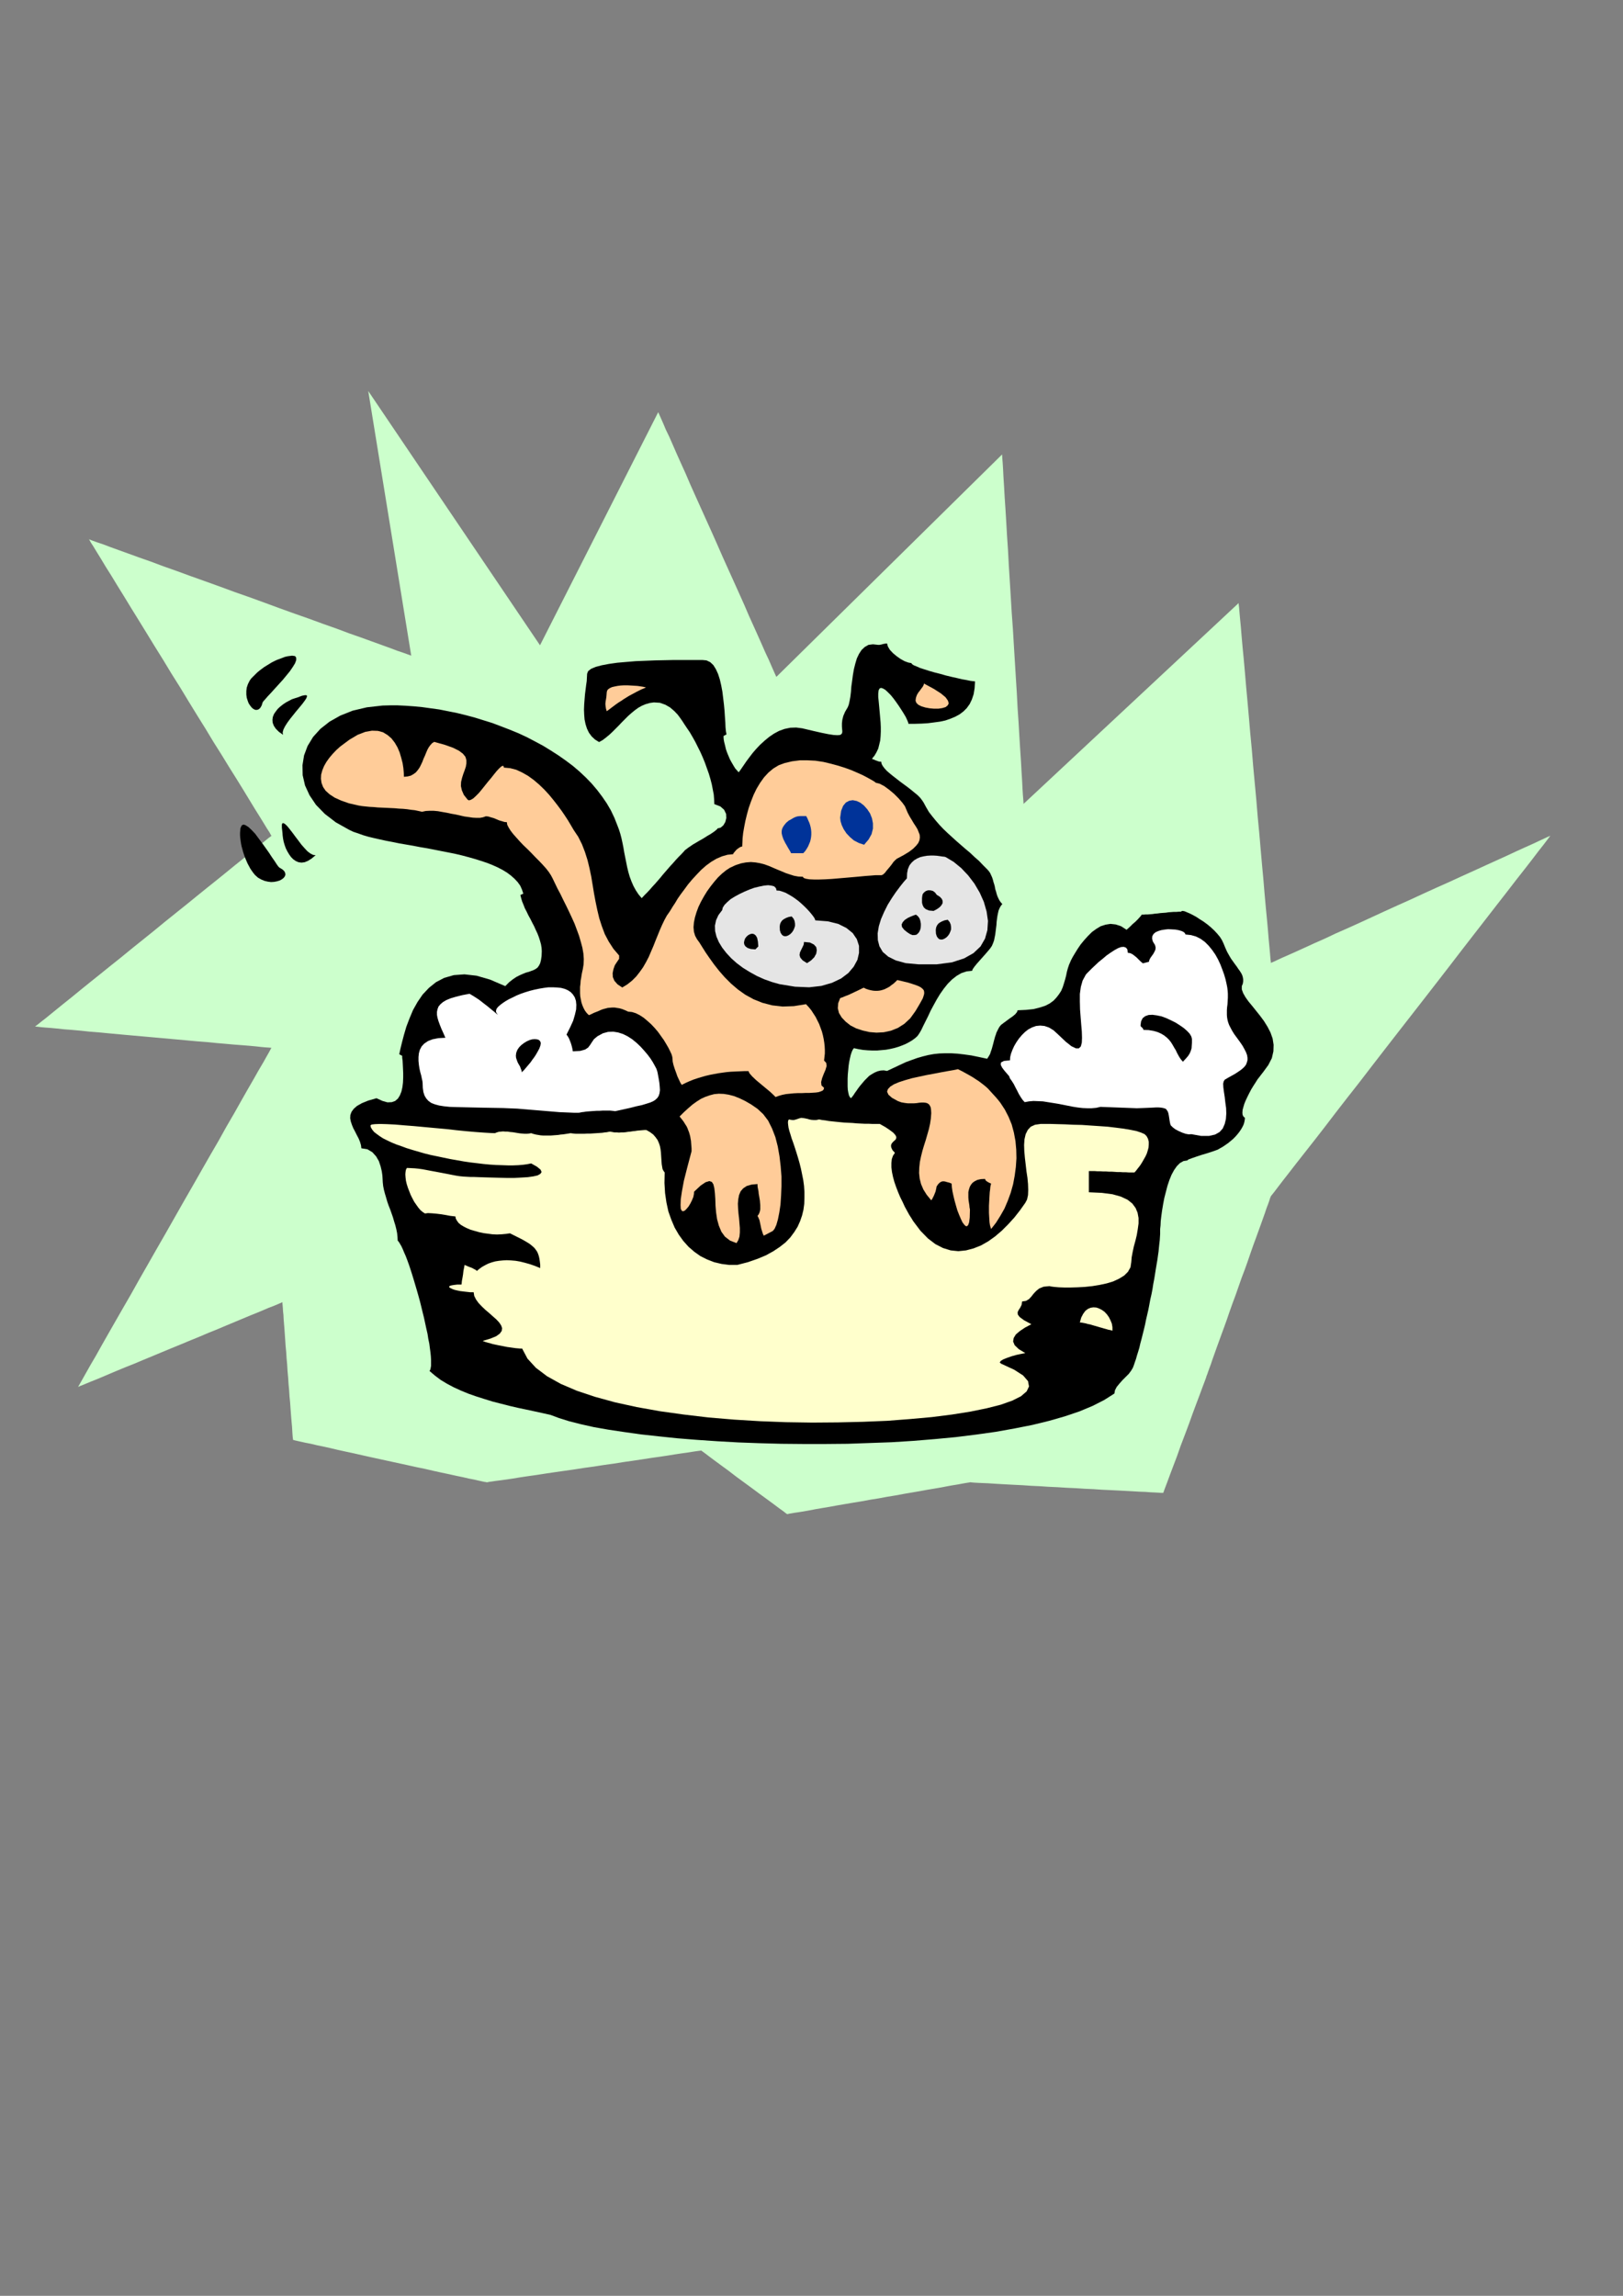
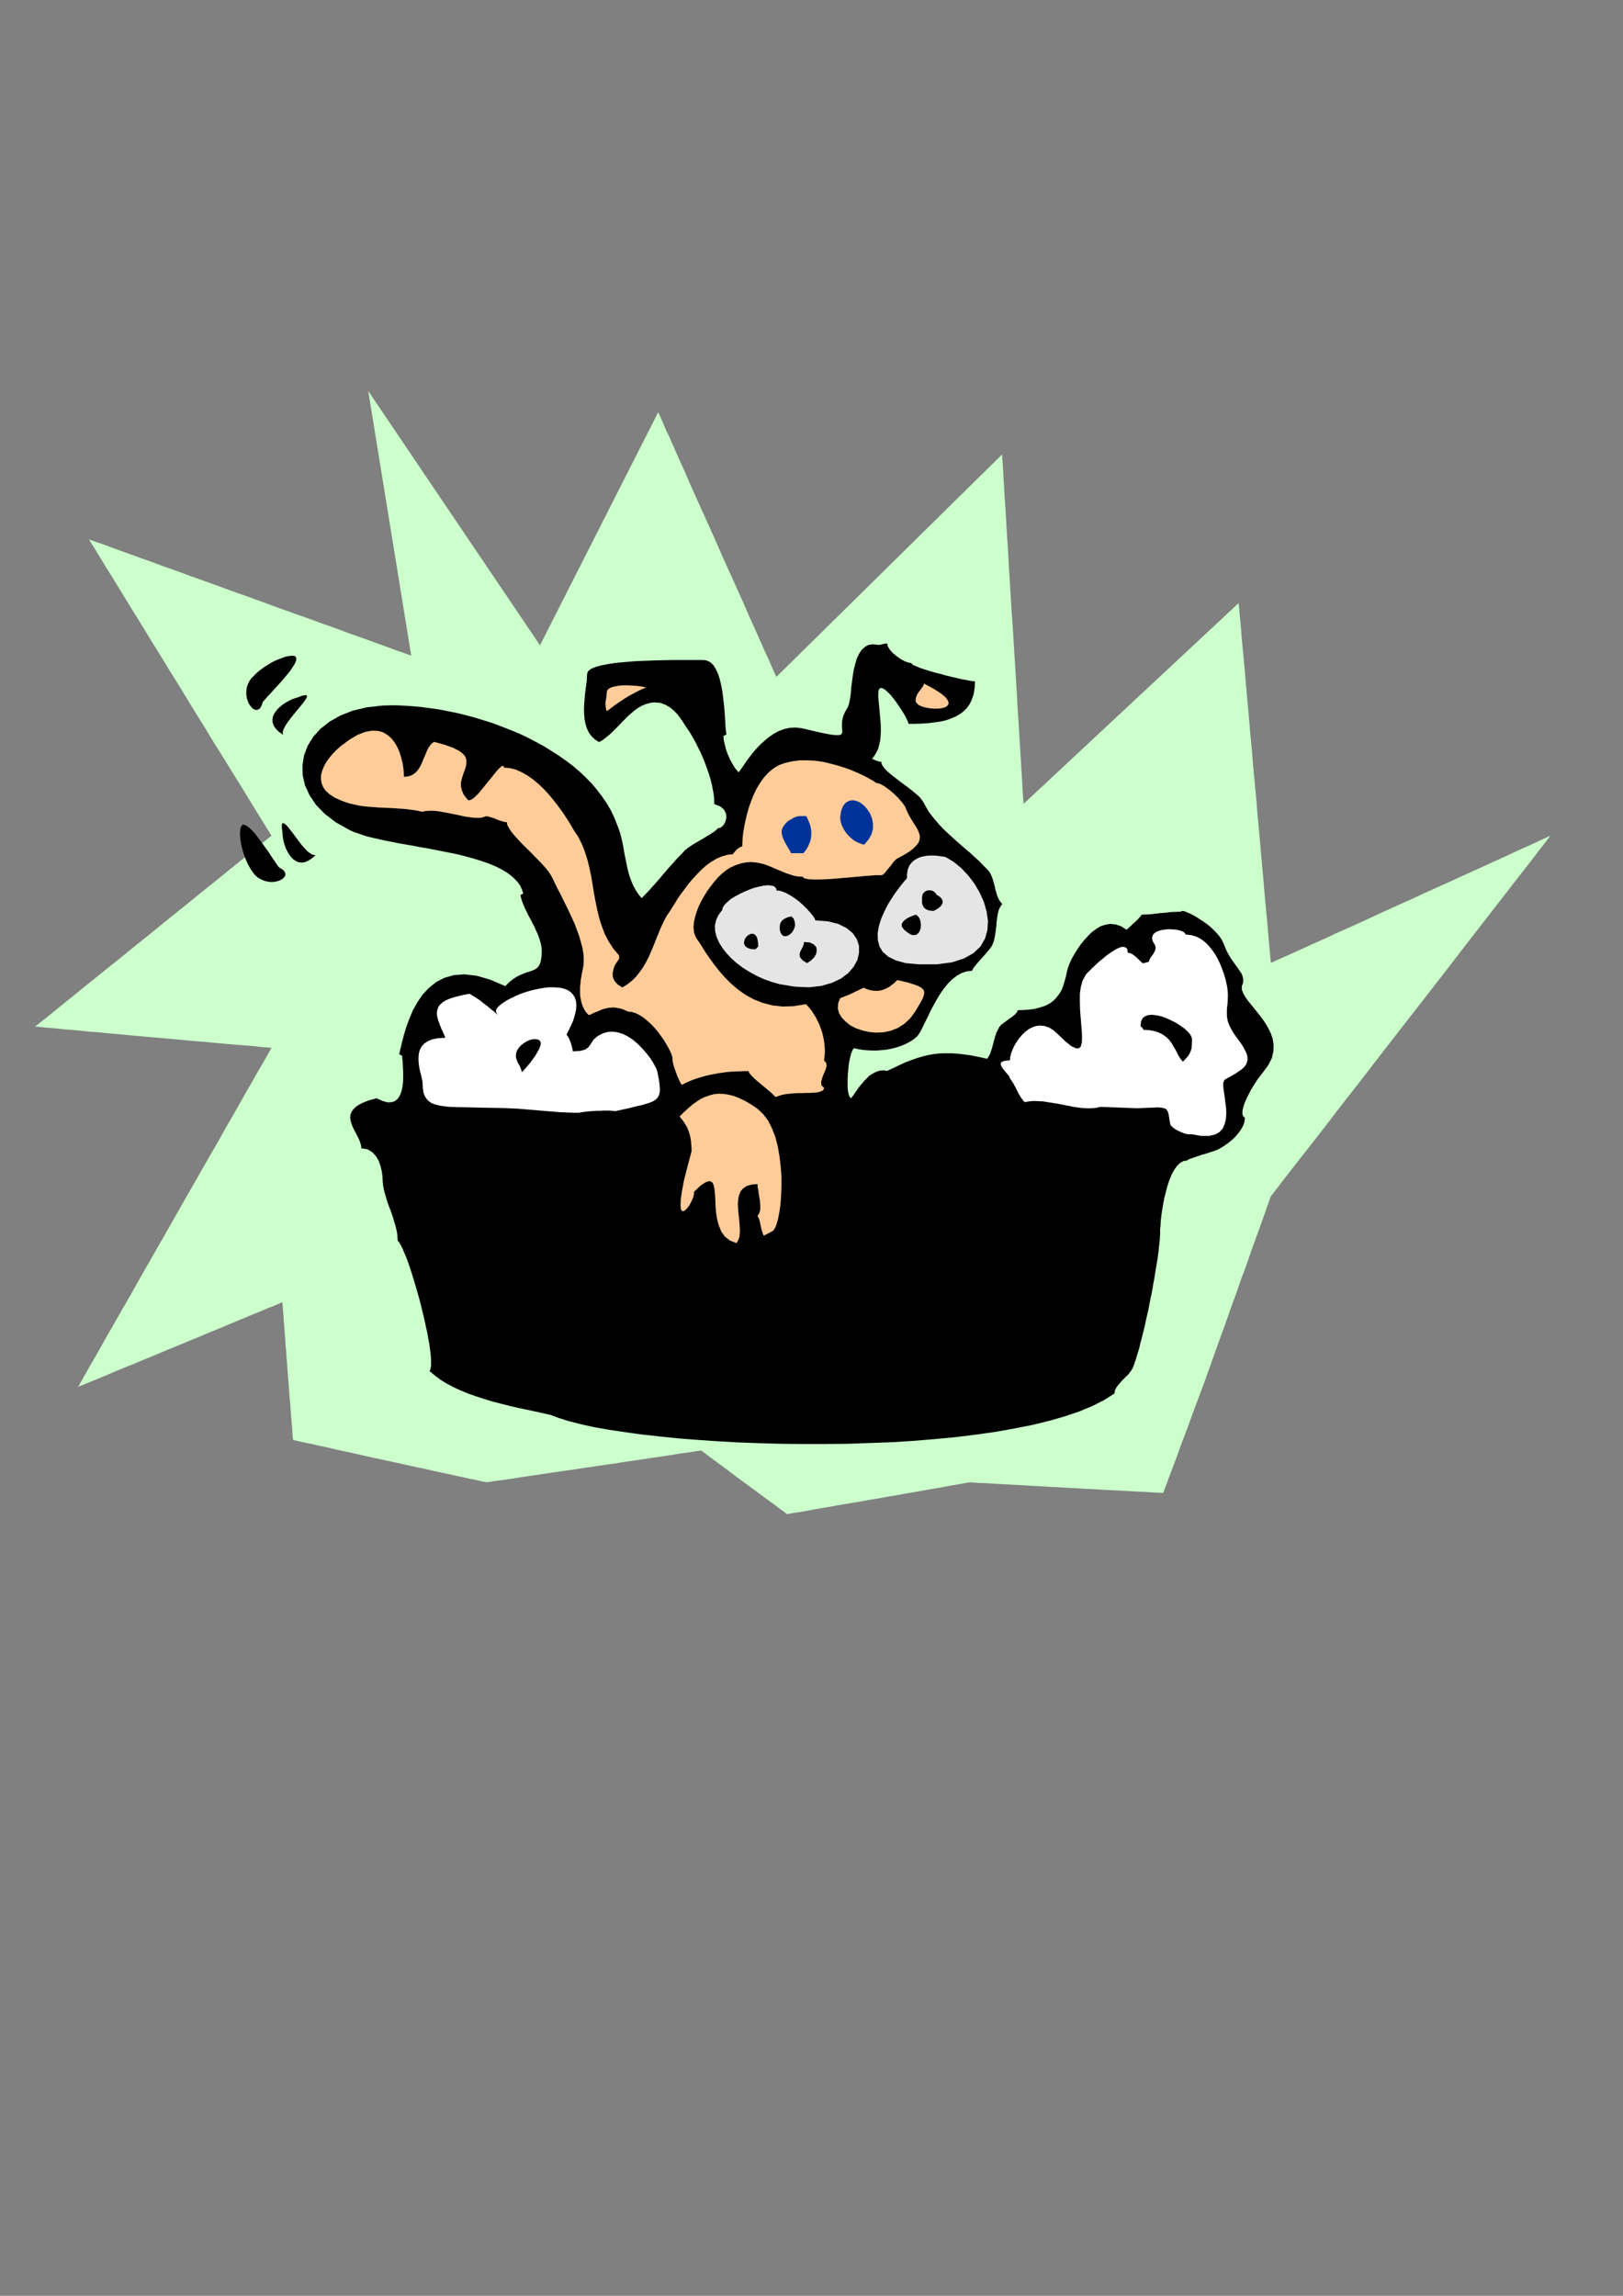
<svg xmlns="http://www.w3.org/2000/svg" height="841.89pt" viewBox="0 0 595.276 841.89" width="595.276pt" version="1.1" id="182cfd5e-f611-11ea-a405-dcc15c148e23">
  <rect x="0" y="0" width="595.276" height="841.89" fill="#808080" stroke="none" />
  <g>
    <path style="fill:#ccffcc;" d="M 198.062,236.625 L 135.062,143.385 150.83,240.441 150.47,240.297 149.462,239.937 147.878,239.361 145.718,238.641 143.054,237.633 139.886,236.481 136.286,235.185 132.326,233.745 128.006,232.233 123.398,230.505 118.502,228.777 113.39,226.905 108.062,225.033 102.662,223.089 97.19,221.073 91.646,219.057 86.102,217.113 80.63,215.097 75.23,213.153 69.974,211.281 64.862,209.409 59.966,207.681 55.358,205.953 51.038,204.441 47.078,203.001 43.478,201.705 40.31,200.553 37.646,199.545 35.486,198.825 33.902,198.249 32.966,197.889 32.606,197.745 32.822,198.033 33.326,198.969 34.262,200.409 35.486,202.425 36.998,204.873 38.726,207.753 40.814,211.065 43.046,214.737 45.494,218.697 48.086,222.945 50.894,227.481 53.774,232.161 56.726,236.985 59.822,241.953 62.918,247.065 66.086,252.105 69.182,257.217 72.278,262.257 75.374,267.225 78.326,272.121 81.278,276.801 84.014,281.265 86.678,285.513 89.126,289.473 91.358,293.145 93.374,296.457 95.174,299.337 96.686,301.785 97.91,303.801 98.846,305.241 99.35,306.177 99.566,306.465 99.35,306.681 98.558,307.257 97.406,308.193 95.822,309.489 93.878,311.073 91.574,312.945 88.91,315.105 86.03,317.409 82.862,320.001 79.478,322.737 75.878,325.617 72.134,328.641 68.246,331.809 64.286,334.977 60.254,338.217 56.222,341.529 52.19,344.769 48.158,348.009 44.198,351.249 40.31,354.345 36.566,357.369 32.966,360.249 29.582,362.985 26.414,365.577 23.534,367.881 20.87,370.041 18.566,371.913 16.622,373.497 15.038,374.721 13.886,375.657 13.094,376.233 12.878,376.449 13.094,376.449 13.886,376.521 15.038,376.665 16.622,376.809 18.566,376.953 20.87,377.169 23.534,377.457 26.414,377.673 29.582,377.961 32.966,378.321 36.566,378.609 40.31,378.969 44.198,379.329 48.158,379.689 52.19,380.049 56.222,380.409 60.254,380.769 64.286,381.129 68.246,381.489 72.134,381.849 75.878,382.137 79.478,382.497 82.862,382.785 86.03,383.073 88.91,383.289 91.574,383.505 93.878,383.721 95.822,383.937 97.406,384.081 98.558,384.153 99.35,384.225 99.566,384.225 99.35,384.585 98.774,385.665 97.838,387.321 96.542,389.625 94.886,392.433 93.014,395.745 90.854,399.489 88.478,403.665 85.886,408.273 83.078,413.097 80.198,418.281 77.102,423.609 73.934,429.153 70.694,434.841 67.382,440.601 64.07,446.433 60.758,452.265 57.446,458.025 54.206,463.713 51.038,469.257 48.014,474.657 45.062,479.769 42.254,484.665 39.662,489.201 37.286,493.377 35.198,497.121 33.254,500.433 31.67,503.241 30.374,505.545 29.438,507.201 28.862,508.209 28.646,508.569 28.862,508.497 29.51,508.209 30.446,507.849 31.814,507.273 33.542,506.553 35.558,505.761 37.79,504.825 40.31,503.745 43.046,502.593 45.998,501.369 49.094,500.145 52.334,498.777 55.646,497.409 59.102,495.969 62.558,494.529 66.086,493.089 69.542,491.649 73.07,490.209 76.454,488.769 79.838,487.401 83.078,486.033 86.174,484.737 89.126,483.513 91.862,482.361 94.382,481.353 96.614,480.417 98.63,479.553 100.358,478.905 101.726,478.329 102.734,477.897 103.382,477.609 103.598,477.537 103.598,477.681 103.598,478.113 103.67,478.761 103.742,479.697 103.814,480.849 103.958,482.217 104.03,483.729 104.174,485.457 104.318,487.257 104.462,489.273 104.606,491.361 104.75,493.521 104.966,495.753 105.11,498.057 105.326,500.433 105.47,502.809 105.686,505.185 105.83,507.489 106.046,509.793 106.19,512.097 106.406,514.257 106.55,516.345 106.694,518.289 106.838,520.161 106.982,521.817 107.126,523.401 107.198,524.697 107.27,525.849 107.342,526.785 107.414,527.433 107.486,527.865 107.486,528.009 107.702,528.081 108.278,528.225 109.214,528.441 110.51,528.729 112.094,529.089 114.038,529.449 116.126,529.953 118.574,530.457 121.166,531.033 123.902,531.681 126.854,532.329 129.878,532.977 133.046,533.697 136.286,534.417 139.598,535.137 142.91,535.857 146.222,536.577 149.534,537.297 152.774,538.017 155.942,538.665 159.038,539.385 161.99,540.033 164.726,540.609 167.318,541.185 169.766,541.689 171.926,542.193 173.798,542.553 175.382,542.913 176.678,543.201 177.686,543.417 178.262,543.489 178.478,543.561 178.694,543.561 179.342,543.417 180.422,543.273 181.862,543.057 183.59,542.841 185.678,542.553 188.126,542.193 190.718,541.761 193.598,541.329 196.694,540.897 199.934,540.393 203.318,539.889 206.846,539.385 210.446,538.881 214.118,538.305 217.79,537.801 221.462,537.225 225.134,536.721 228.734,536.145 232.262,535.641 235.646,535.137 238.886,534.633 241.982,534.201 244.862,533.769 247.526,533.337 249.902,532.977 251.99,532.689 253.79,532.401 255.23,532.185 256.31,532.041 256.958,531.969 257.174,531.897 257.534,532.185 258.542,532.905 260.054,534.057 262.07,535.569 264.518,537.369 267.182,539.313 269.99,541.473 272.942,543.633 275.894,545.793 278.702,547.881 281.366,549.825 283.814,551.625 285.83,553.137 287.342,554.217 288.35,555.009 288.71,555.225 288.926,555.225 289.43,555.081 290.366,554.937 291.59,554.721 293.102,554.505 294.902,554.217 296.918,553.857 299.15,553.425 301.67,552.993 304.262,552.561 306.998,552.057 309.95,551.553 312.902,551.049 315.998,550.545 319.094,549.969 322.262,549.465 325.358,548.889 328.454,548.385 331.55,547.809 334.502,547.305 337.454,546.801 340.19,546.297 342.782,545.865 345.302,545.433 347.534,545.001 349.55,544.641 351.35,544.353 352.862,544.065 354.086,543.849 355.022,543.705 355.526,543.633 355.742,543.561 355.958,543.561 356.534,543.633 357.47,543.705 358.766,543.777 360.422,543.849 362.294,543.921 364.454,544.065 366.83,544.209 369.422,544.353 372.158,544.497 375.11,544.641 378.206,544.857 381.374,545.001 384.614,545.217 387.854,545.361 391.238,545.577 394.55,545.721 397.79,545.937 401.03,546.081 404.198,546.297 407.294,546.441 410.246,546.585 412.982,546.729 415.574,546.873 417.95,547.017 420.11,547.089 421.982,547.233 423.638,547.305 424.934,547.377 425.87,547.449 426.446,547.449 426.662,547.449 426.806,547.017 427.31,545.649 428.102,543.561 429.11,540.825 430.334,537.585 431.702,533.985 433.07,530.097 434.582,526.137 436.094,522.105 437.462,518.289 438.83,514.617 440.054,511.377 441.062,508.641 441.854,506.553 442.358,505.185 442.502,504.681 442.574,504.465 442.79,503.961 443.078,503.097 443.51,501.873 444.086,500.361 444.662,498.633 445.382,496.617 446.174,494.385 447.038,492.009 447.974,489.417 448.982,486.681 449.99,483.873 450.998,480.921 452.078,477.897 453.23,474.801 454.31,471.705 455.39,468.609 456.542,465.585 457.622,462.561 458.63,459.609 459.638,456.729 460.646,453.993 461.582,451.401 462.446,449.025 463.238,446.793 463.958,444.777 464.534,443.049 465.11,441.537 465.542,440.313 465.83,439.377 466.046,438.873 466.118,438.657 466.406,438.297 467.27,437.217 468.638,435.417 470.51,432.969 472.814,430.017 475.55,426.489 478.718,422.457 482.174,418.065 485.918,413.241 489.878,408.057 494.126,402.585 498.59,396.897 503.126,390.993 507.806,384.945 512.558,378.825 517.382,372.633 522.206,366.441 526.958,360.321 531.638,354.273 536.174,348.369 540.638,342.609 544.886,337.137 548.846,332.025 552.662,327.129 556.046,322.737 559.214,318.705 561.95,315.177 564.254,312.153 566.126,309.777 567.494,307.977 568.358,306.825 568.646,306.465 568.358,306.609 567.494,306.969 566.126,307.617 564.254,308.481 561.95,309.561 559.214,310.785 556.046,312.225 552.662,313.809 548.846,315.537 544.886,317.337 540.638,319.281 536.174,321.297 531.638,323.385 526.958,325.473 522.206,327.633 517.382,329.865 512.558,332.025 507.806,334.185 503.126,336.345 498.59,338.433 494.126,340.449 489.878,342.321 485.918,344.193 482.174,345.849 478.718,347.433 475.55,348.873 472.814,350.097 470.51,351.105 468.638,351.969 467.27,352.617 466.406,352.977 466.118,353.121 466.118,352.761 465.974,351.681 465.83,349.881 465.614,347.505 465.326,344.481 465.038,340.953 464.678,336.993 464.246,332.529 463.814,327.705 463.382,322.521 462.878,317.121 462.374,311.361 461.87,305.529 461.294,299.481 460.79,293.361 460.214,287.169 459.638,280.977 459.134,274.857 458.558,268.809 458.054,262.905 457.55,257.217 457.046,251.745 456.614,246.633 456.182,241.809 455.75,237.345 455.39,233.313 455.102,229.785 454.814,226.833 454.598,224.385 454.454,222.657 454.31,221.505 454.31,221.145 375.398,294.801 375.398,294.441 375.326,293.361 375.182,291.633 375.038,289.329 374.894,286.449 374.678,282.993 374.462,279.105 374.174,274.785 373.886,270.105 373.598,265.137 373.238,259.809 372.95,254.265 372.59,248.577 372.23,242.673 371.87,236.769 371.51,230.721 371.078,224.745 370.718,218.769 370.358,212.937 369.998,207.177 369.71,201.705 369.35,196.377 369.062,191.337 368.774,186.657 368.486,182.337 368.27,178.449 368.054,175.065 367.91,172.185 367.766,169.809 367.622,168.081 367.55,167.001 367.55,166.641 284.75,248.217 284.606,247.929 284.246,247.137 283.67,245.841 282.878,244.041 281.942,241.881 280.718,239.289 279.422,236.337 277.982,233.097 276.398,229.569 274.67,225.753 272.942,221.721 271.07,217.545 269.126,213.225 267.11,208.761 265.094,204.297 263.078,199.689 261.062,195.153 259.046,190.689 257.03,186.225 255.086,181.905 253.214,177.729 251.486,173.697 249.758,169.881 248.174,166.353 246.734,163.041 245.438,160.089 244.214,157.569 243.278,155.337 242.486,153.537 241.91,152.241 241.55,151.449 241.406,151.161 198.062,236.625 Z" />
    <path style="fill:#000000;" d="M 145.862,454.929 L 145.79,453.561 145.646,452.193 145.358,450.753 144.998,449.313 144.566,447.945 144.134,446.433 143.63,444.993 143.126,443.553 142.55,442.113 142.046,440.673 141.614,439.161 141.182,437.721 140.822,436.353 140.534,434.913 140.39,433.545 140.318,432.177 140.246,431.025 140.03,429.513 139.598,427.713 138.95,425.769 137.942,424.041 136.574,422.529 134.774,421.449 132.542,421.089 132.398,419.937 132.038,418.713 131.534,417.489 130.886,416.265 130.238,414.969 129.59,413.745 129.086,412.521 128.654,411.225 128.438,410.073 128.51,408.849 128.942,407.697 129.734,406.617 130.958,405.537 132.758,404.529 135.062,403.593 138.086,402.729 140.318,403.737 142.118,404.241 143.702,404.169 144.926,403.737 145.934,402.873 146.654,401.721 147.23,400.281 147.59,398.697 147.806,396.969 147.878,395.169 147.878,393.441 147.806,391.785 147.734,390.273 147.662,388.905 147.518,387.897 147.518,387.177 146.438,386.601 146.87,384.585 147.446,382.209 148.166,379.473 149.03,376.521 150.182,373.497 151.478,370.401 153.134,367.449 155.006,364.713 157.31,362.265 159.902,360.177 162.926,358.593 166.454,357.585 170.342,357.297 174.806,357.801 179.774,359.241 185.318,361.617 186.758,360.177 188.126,359.097 189.422,358.233 190.718,357.585 191.87,357.081 192.95,356.649 194.03,356.361 194.966,356.001 195.758,355.713 196.55,355.281 197.198,354.777 197.702,354.057 198.134,353.193 198.422,352.041 198.638,350.601 198.71,348.801 198.638,347.577 198.422,346.281 198.062,344.985 197.63,343.617 197.126,342.321 196.478,340.953 195.902,339.657 195.182,338.289 194.534,336.993 193.814,335.697 193.166,334.329 192.518,333.105 192.014,331.809 191.51,330.585 191.15,329.361 190.862,328.209 191.942,327.705 191.438,326.193 190.79,324.753 189.854,323.457 188.702,322.233 187.406,321.081 185.966,320.001 184.31,318.993 182.51,318.057 180.566,317.193 178.55,316.401 176.39,315.681 174.086,314.961 171.782,314.313 169.334,313.665 166.886,313.089 164.366,312.585 161.774,312.081 159.254,311.577 156.662,311.073 154.07,310.641 151.478,310.137 148.958,309.705 146.438,309.273 143.99,308.769 141.686,308.337 139.382,307.833 137.15,307.329 135.062,306.825 133.118,306.249 131.318,305.601 129.59,305.025 128.078,304.305 123.182,301.569 119.15,298.473 115.91,295.161 113.534,291.633 111.878,288.033 111.014,284.289 110.942,280.617 111.518,277.017 112.814,273.561 114.83,270.249 117.494,267.297 120.878,264.633 124.838,262.401 129.374,260.601 134.558,259.377 140.318,258.729 143.054,258.657 145.862,258.657 148.814,258.801 151.838,259.017 154.862,259.305 157.958,259.737 161.126,260.169 164.366,260.817 167.606,261.465 170.846,262.257 174.086,263.121 177.326,264.129 180.566,265.137 183.806,266.361 186.974,267.585 190.142,268.881 193.238,270.321 196.262,271.905 199.214,273.489 202.022,275.217 204.83,277.017 207.494,278.889 210.086,280.833 212.534,282.921 214.838,285.081 216.998,287.313 219.014,289.689 220.814,292.065 222.542,294.585 224.054,297.177 225.35,299.913 226.43,302.649 227.006,304.161 227.51,305.745 227.942,307.401 228.302,309.057 228.662,310.857 228.95,312.585 229.31,314.385 229.67,316.185 230.03,317.985 230.462,319.785 230.966,321.513 231.614,323.241 232.334,324.897 233.198,326.481 234.206,327.993 235.358,329.361 236.366,328.281 237.374,327.273 238.382,326.193 239.318,325.113 240.326,324.033 241.262,322.953 242.198,321.873 243.134,320.721 244.07,319.641 245.006,318.561 245.942,317.481 246.95,316.401 247.886,315.321 248.894,314.241 249.902,313.233 250.91,312.153 251.198,311.793 251.774,311.361 252.422,310.857 253.286,310.281 254.222,309.633 255.23,309.057 256.31,308.409 257.462,307.761 258.542,307.113 259.55,306.465 260.558,305.889 261.422,305.313 262.142,304.809 262.646,304.377 263.006,304.089 263.15,303.801 264.302,303.513 265.31,302.649 266.03,301.425 266.39,299.985 266.318,298.473 265.598,296.961 264.23,295.737 261.998,294.873 261.926,293.145 261.782,291.345 261.422,289.473 261.062,287.601 260.558,285.657 259.982,283.713 259.262,281.697 258.542,279.681 257.75,277.737 256.886,275.793 255.95,273.921 255.014,272.049 254.006,270.249 252.998,268.521 251.918,266.937 250.91,265.425 250.406,264.633 249.614,263.481 248.606,262.113 247.31,260.745 245.798,259.449 244.07,258.441 242.054,257.721 239.822,257.577 238.31,257.793 236.798,258.225 235.43,258.801 234.134,259.521 232.838,260.457 231.614,261.465 230.39,262.545 229.238,263.697 228.086,264.849 226.934,266.073 225.782,267.225 224.63,268.377 223.478,269.457 222.254,270.465 221.03,271.401 219.734,272.121 218.222,271.185 216.998,270.033 215.99,268.665 215.27,267.153 214.766,265.569 214.406,263.841 214.262,262.041 214.19,260.241 214.262,258.369 214.406,256.497 214.55,254.697 214.766,252.969 214.982,251.241 215.198,249.729 215.27,248.289 215.342,247.065 215.702,246.129 216.782,245.265 218.51,244.545 220.67,243.969 223.334,243.465 226.358,243.033 229.67,242.745 233.126,242.457 236.726,242.313 240.326,242.169 243.854,242.097 247.238,242.025 250.406,242.025 253.214,242.025 255.662,242.025 257.606,242.025 259.118,242.169 260.486,242.817 261.638,243.897 262.574,245.409 263.366,247.137 264.014,249.153 264.518,251.313 264.95,253.617 265.238,255.993 265.526,258.369 265.742,260.673 265.886,262.905 266.03,264.921 266.102,266.721 266.246,268.161 266.462,269.313 265.382,269.889 265.382,270.537 265.454,271.257 265.598,272.049 265.814,272.913 266.03,273.777 266.246,274.713 266.534,275.577 266.894,276.513 267.326,277.521 267.686,278.385 268.19,279.321 268.694,280.185 269.198,281.049 269.702,281.841 270.35,282.561 270.926,283.209 271.43,282.561 272.078,281.625 272.87,280.473 273.806,279.105 274.886,277.665 276.038,276.153 277.406,274.569 278.846,273.057 280.43,271.617 282.086,270.249 283.886,269.025 285.758,268.017 287.774,267.297 289.862,266.865 292.022,266.793 294.254,267.081 298.214,268.017 301.382,268.737 303.902,269.241 305.774,269.529 307.142,269.601 308.078,269.529 308.582,269.241 308.87,268.809 308.942,268.161 308.87,267.369 308.798,266.433 308.798,265.281 308.942,263.985 309.302,262.545 309.95,261.033 310.958,259.305 311.318,258.369 311.606,257.073 311.894,255.489 312.11,253.689 312.254,251.745 312.542,249.657 312.83,247.497 313.19,245.409 313.694,243.393 314.27,241.449 315.062,239.793 315.998,238.353 317.15,237.273 318.518,236.481 320.174,236.265 322.118,236.481 322.55,236.481 322.91,236.409 323.342,236.337 323.774,236.193 324.134,236.121 324.566,236.049 324.926,235.977 325.358,235.977 325.646,237.057 326.366,238.281 327.518,239.505 328.886,240.657 330.326,241.665 331.766,242.457 333.134,242.961 334.286,243.177 334.502,243.537 335.15,243.969 336.23,244.401 337.526,244.977 339.11,245.481 340.91,246.057 342.926,246.633 344.942,247.137 346.958,247.713 349.046,248.217 350.99,248.649 352.79,249.081 354.446,249.369 355.814,249.657 356.894,249.801 357.614,249.873 357.47,252.321 357.11,254.553 356.462,256.497 355.67,258.153 354.59,259.665 353.366,260.889 351.926,261.969 350.342,262.833 348.614,263.553 346.742,264.201 344.726,264.633 342.566,264.921 340.334,265.209 338.03,265.353 335.654,265.425 333.206,265.425 333.062,264.849 332.702,263.985 332.198,262.905 331.478,261.681 330.614,260.313 329.678,258.873 328.67,257.433 327.662,256.065 326.654,254.841 325.646,253.833 324.71,252.969 323.846,252.465 323.126,252.249 322.622,252.465 322.262,253.113 322.118,254.337 322.118,255.633 322.262,257.001 322.406,258.513 322.55,260.097 322.694,261.681 322.838,263.337 322.982,264.993 323.054,266.649 323.054,268.305 322.982,269.961 322.838,271.545 322.478,273.057 322.118,274.497 321.47,275.865 320.75,277.089 319.814,278.241 320.246,278.457 320.678,278.601 321.11,278.817 321.542,278.961 321.902,279.105 322.334,279.249 322.766,279.321 323.198,279.321 323.342,280.113 323.774,280.905 324.422,281.769 325.286,282.705 326.366,283.641 327.518,284.577 328.814,285.585 330.11,286.593 331.478,287.601 332.846,288.609 334.142,289.617 335.366,290.625 336.518,291.561 337.454,292.497 338.174,293.433 338.75,294.297 339.686,296.025 340.694,297.753 341.918,299.337 343.214,300.921 344.582,302.505 346.022,304.017 347.606,305.529 349.19,306.969 350.774,308.409 352.43,309.849 354.086,311.289 355.814,312.729 357.398,314.241 359.054,315.681 360.566,317.265 362.078,318.777 362.654,319.425 363.158,320.145 363.518,320.937 363.878,321.729 364.166,322.593 364.382,323.457 364.67,324.321 364.886,325.185 365.03,326.049 365.318,326.913 365.534,327.777 365.822,328.641 366.182,329.433 366.542,330.153 367.046,330.873 367.622,331.521 367.046,332.241 366.614,333.033 366.254,333.897 366.038,334.833 365.822,335.913 365.678,336.921 365.534,338.073 365.462,339.225 365.318,340.377 365.174,341.529 365.03,342.681 364.814,343.761 364.598,344.841 364.238,345.849 363.806,346.857 363.23,347.721 362.582,348.513 361.718,349.521 360.638,350.745 359.486,352.041 358.334,353.337 357.398,354.489 356.75,355.425 356.534,356.001 354.518,356.217 352.574,356.865 350.846,357.873 349.19,359.169 347.606,360.753 346.166,362.553 344.798,364.497 343.574,366.513 342.422,368.601 341.342,370.617 340.406,372.633 339.47,374.505 338.606,376.233 337.886,377.745 337.166,378.969 336.518,379.905 335.654,380.697 334.574,381.489 333.494,382.137 332.27,382.785 330.902,383.361 329.534,383.865 328.094,384.297 326.51,384.657 324.926,384.945 323.342,385.089 321.686,385.233 319.958,385.233 318.302,385.161 316.574,385.017 314.846,384.729 313.19,384.369 312.758,384.945 312.398,385.737 312.038,386.817 311.75,388.041 311.462,389.409 311.246,390.849 311.102,392.433 310.958,393.945 310.886,395.529 310.886,397.041 310.886,398.409 310.958,399.705 311.174,400.857 311.39,401.721 311.75,402.369 312.11,402.729 312.542,402.225 313.046,401.577 313.55,400.785 314.126,399.993 314.774,399.057 315.494,398.121 316.286,397.185 317.078,396.249 317.942,395.385 318.806,394.521 319.814,393.873 320.822,393.297 321.83,392.865 322.982,392.577 324.134,392.505 325.358,392.721 327.806,391.569 330.11,390.489 332.27,389.481 334.43,388.689 336.446,387.969 338.462,387.393 340.478,386.889 342.494,386.529 344.51,386.313 346.67,386.241 348.83,386.241 351.206,386.385 353.654,386.673 356.246,387.033 359.054,387.609 362.078,388.257 362.438,387.681 362.798,387.105 363.158,386.457 363.374,385.737 363.662,384.945 363.878,384.225 364.094,383.433 364.31,382.641 364.526,381.777 364.742,380.985 364.958,380.193 365.246,379.401 365.462,378.681 365.822,377.961 366.182,377.241 366.542,376.593 367.118,375.873 368.054,375.153 369.134,374.361 370.286,373.497 371.438,372.705 372.374,371.913 373.022,371.121 373.238,370.473 376.334,370.329 379.07,370.041 381.374,369.465 383.39,368.817 385.046,367.953 386.414,366.945 387.494,365.793 388.43,364.569 389.222,363.345 389.798,361.977 390.23,360.609 390.662,359.169 391.022,357.801 391.31,356.361 391.67,355.065 392.102,353.769 392.39,353.121 392.822,352.113 393.47,350.889 394.334,349.449 395.27,347.937 396.35,346.353 397.646,344.769 399.014,343.257 400.454,341.817 402.038,340.665 403.694,339.657 405.494,339.081 407.294,338.793 409.238,339.009 411.182,339.657 413.198,340.953 413.774,340.449 414.566,339.729 415.43,338.865 416.438,338.001 417.302,337.137 418.022,336.345 418.526,335.769 418.742,335.409 419.39,335.409 420.182,335.337 420.974,335.337 421.838,335.265 422.702,335.193 423.638,335.049 424.574,334.977 425.582,334.833 426.59,334.761 427.598,334.689 428.534,334.545 429.542,334.473 430.478,334.401 431.414,334.401 432.35,334.329 433.214,334.329 433.358,334.113 433.79,334.041 434.51,334.185 435.374,334.545 436.382,334.977 437.534,335.553 438.83,336.273 440.126,337.137 441.494,338.001 442.862,339.009 444.158,340.089 445.382,341.241 446.462,342.393 447.47,343.617 448.19,344.769 448.766,345.993 449.414,347.577 450.062,349.017 450.782,350.313 451.502,351.537 452.222,352.545 452.942,353.553 453.59,354.417 454.166,355.281 454.742,356.073 455.246,356.865 455.606,357.585 455.822,358.305 455.966,359.097 455.966,359.889 455.822,360.753 455.462,361.617 455.462,362.841 455.966,364.209 456.83,365.721 457.91,367.233 459.278,368.889 460.718,370.689 462.158,372.489 463.598,374.433 464.894,376.521 465.974,378.609 466.766,380.841 467.126,383.145 467.054,385.521 466.478,388.041 465.182,390.561 463.238,393.225 462.662,393.945 462.014,394.809 461.222,395.817 460.502,396.969 459.71,398.193 458.918,399.489 458.198,400.857 457.55,402.153 456.902,403.521 456.398,404.745 456.038,405.969 455.75,407.049 455.678,408.057 455.75,408.849 456.11,409.497 456.614,409.929 456.542,410.649 456.398,411.441 456.182,412.233 455.822,413.025 455.39,413.817 454.886,414.609 454.31,415.401 453.662,416.193 453.014,416.913 452.222,417.705 451.358,418.425 450.494,419.145 449.558,419.793 448.622,420.441 447.614,421.017 446.606,421.593 445.814,421.881 444.374,422.385 442.574,422.961 440.63,423.537 438.686,424.185 437.03,424.761 435.878,425.193 435.446,425.553 434.078,425.769 432.782,426.489 431.63,427.641 430.622,429.081 429.686,430.809 428.894,432.753 428.174,434.913 427.598,437.145 427.022,439.377 426.59,441.681 426.23,443.841 425.942,445.929 425.726,447.801 425.654,449.385 425.51,450.681 425.51,451.617 425.51,452.553 425.438,453.633 425.366,454.785 425.222,456.009 425.078,457.377 424.934,458.889 424.718,460.401 424.502,461.985 424.214,463.641 423.926,465.369 423.638,467.169 423.35,468.969 422.99,470.841 422.702,472.713 422.342,474.585 421.91,476.457 421.55,478.401 421.19,480.273 420.758,482.145 420.326,484.017 419.966,485.817 419.534,487.617 419.102,489.345 418.67,491.073 418.238,492.657 417.878,494.241 417.446,495.681 417.014,497.049 416.654,498.345 416.222,499.569 415.862,500.649 415.502,501.585 414.854,502.665 413.99,503.817 412.838,504.969 411.686,506.121 410.606,507.345 409.598,508.569 408.95,509.793 408.734,511.017 404.99,513.393 400.742,515.553 395.918,517.569 390.59,519.369 384.83,521.025 378.638,522.537 372.086,523.833 365.246,525.057 358.046,526.065 350.558,527.001 342.926,527.721 335.078,528.369 327.086,528.873 319.022,529.161 310.886,529.449 302.75,529.521 294.614,529.521 286.55,529.449 278.558,529.233 270.71,528.945 263.078,528.513 255.662,528.009 248.462,527.433 241.55,526.713 234.998,525.993 228.878,525.129 223.118,524.265 217.79,523.329 212.966,522.249 208.718,521.169 205.046,520.017 201.95,518.865 199.07,518.217 196.118,517.569 193.094,516.921 189.998,516.273 186.902,515.553 183.806,514.761 180.71,513.969 177.686,513.033 174.734,512.097 171.854,511.089 169.046,509.937 166.382,508.713 163.934,507.417 161.558,505.977 159.47,504.393 157.526,502.737 157.814,502.305 157.958,501.657 158.102,500.865 158.102,499.857 158.102,498.705 158.03,497.409 157.886,495.969 157.67,494.385 157.454,492.729 157.094,491.001 156.806,489.129 156.374,487.257 155.942,485.241 155.51,483.225 155.006,481.209 154.502,479.121 153.998,477.105 153.422,475.017 152.846,473.001 152.27,471.057 151.694,469.113 151.118,467.241 150.542,465.441 149.966,463.713 149.39,462.129 148.814,460.617 148.238,459.321 147.734,458.097 147.23,457.017 146.726,456.153 146.294,455.433 145.862,454.929 Z" />
    <path style="fill:#ffcc99;" d="M 230.39,370.977 L 231.83,371.121 233.198,371.553 234.638,372.273 236.078,373.209 237.446,374.361 238.814,375.585 240.11,376.953 241.334,378.393 242.414,379.905 243.494,381.417 244.358,382.857 245.15,384.225 245.798,385.521 246.302,386.601 246.59,387.609 246.662,388.329 246.734,389.337 247.022,390.561 247.454,391.929 247.958,393.297 248.462,394.737 249.038,395.961 249.542,397.041 250.046,397.833 251.486,397.113 252.926,396.465 254.366,395.889 255.878,395.385 257.318,394.953 258.83,394.521 260.342,394.161 261.854,393.873 263.366,393.585 264.878,393.369 266.462,393.153 268.046,393.009 269.63,392.937 271.214,392.865 272.87,392.793 274.526,392.793 274.886,393.585 275.894,394.737 277.334,396.105 279.062,397.545 280.79,398.985 282.446,400.353 283.67,401.505 284.462,402.297 285.614,401.865 286.838,401.505 288.206,401.217 289.646,401.073 291.086,400.929 292.526,400.857 294.038,400.857 295.478,400.785 296.846,400.785 298.07,400.713 299.222,400.641 300.23,400.497 301.094,400.209 301.742,399.921 302.102,399.489 302.246,398.913 301.31,398.049 301.166,396.825 301.526,395.385 302.102,393.873 302.75,392.361 303.182,390.921 303.038,389.769 302.246,388.905 302.39,387.609 302.534,386.313 302.534,385.017 302.462,383.649 302.318,382.353 302.102,380.985 301.814,379.617 301.454,378.249 300.95,376.881 300.446,375.513 299.798,374.217 299.15,372.921 298.358,371.697 297.566,370.473 296.63,369.321 295.622,368.241 291.158,368.961 287.054,369.105 283.238,368.673 279.638,367.737 276.398,366.441 273.374,364.785 270.638,362.841 268.118,360.681 265.814,358.377 263.798,356.073 261.926,353.697 260.27,351.393 258.83,349.305 257.606,347.361 256.526,345.633 255.59,344.337 254.942,343.113 254.51,341.673 254.366,340.017 254.51,338.289 254.87,336.489 255.446,334.545 256.166,332.601 257.102,330.657 258.182,328.713 259.334,326.841 260.63,325.041 261.998,323.313 263.366,321.729 264.806,320.361 266.318,319.137 267.758,318.201 269.774,317.265 271.718,316.617 273.59,316.257 275.39,316.113 277.118,316.257 278.774,316.545 280.43,316.977 282.014,317.553 283.526,318.201 285.038,318.849 286.622,319.497 288.134,320.145 289.646,320.649 291.23,321.153 292.814,321.441 294.47,321.513 294.758,321.945 295.55,322.233 296.846,322.449 298.502,322.521 300.518,322.521 302.75,322.449 305.198,322.305 307.718,322.089 310.238,321.873 312.758,321.657 315.206,321.441 317.438,321.225 319.454,321.081 321.182,320.937 322.478,320.937 323.342,320.937 323.846,320.721 324.566,320.073 325.286,319.137 326.15,318.129 327.014,317.049 327.734,316.041 328.454,315.321 328.958,314.889 331.406,313.593 333.422,312.369 334.934,311.217 336.014,310.137 336.806,309.129 337.238,308.121 337.382,307.113 337.31,306.105 336.95,305.169 336.518,304.089 335.87,303.009 335.15,301.929 334.43,300.705 333.638,299.409 332.918,298.041 332.27,296.529 331.91,295.665 330.974,294.369 329.606,292.785 327.95,291.129 326.15,289.617 324.278,288.249 322.622,287.385 321.182,287.025 320.966,286.809 320.318,286.377 319.31,285.801 318.014,285.081 316.358,284.217 314.414,283.353 312.254,282.417 309.878,281.553 307.358,280.761 304.694,280.041 301.958,279.393 299.078,278.961 296.198,278.817 293.39,278.817 290.51,279.177 287.774,279.825 285.614,280.617 283.598,281.841 281.798,283.353 280.214,285.081 278.774,287.097 277.478,289.257 276.398,291.489 275.462,293.865 274.598,296.313 273.95,298.689 273.374,301.065 272.942,303.297 272.582,305.385 272.366,307.329 272.294,308.985 272.222,310.425 271.79,310.497 271.214,310.785 270.71,311.145 270.134,311.577 269.702,312.081 269.27,312.585 268.982,312.945 268.91,313.233 266.822,313.449 264.806,314.025 262.79,314.889 260.846,316.041 258.974,317.409 257.174,318.993 255.518,320.721 253.862,322.521 252.35,324.321 250.982,326.193 249.686,327.921 248.534,329.577 247.598,331.161 246.734,332.457 246.086,333.537 245.582,334.329 244.574,335.769 243.71,337.353 242.846,339.153 242.054,340.953 241.262,342.897 240.47,344.841 239.678,346.857 238.814,348.873 237.95,350.889 236.942,352.833 235.862,354.705 234.638,356.433 233.342,358.089 231.83,359.601 230.102,360.969 228.23,362.121 226.502,360.969 225.35,359.673 224.774,358.305 224.702,356.865 224.99,355.425 225.494,353.985 226.286,352.761 227.078,351.609 227.078,350.385 224.99,347.937 223.262,345.273 221.822,342.537 220.742,339.657 219.806,336.777 219.086,333.753 218.438,330.657 217.862,327.561 217.358,324.465 216.854,321.441 216.206,318.345 215.486,315.393 214.55,312.441 213.47,309.633 212.102,306.897 210.374,304.305 209.87,303.441 209.15,302.217 208.286,300.777 207.206,299.121 205.982,297.321 204.542,295.377 203.03,293.433 201.374,291.417 199.574,289.473 197.702,287.673 195.758,286.017 193.67,284.505 191.51,283.281 189.35,282.273 187.118,281.697 184.814,281.481 184.67,280.905 184.31,280.833 183.806,281.121 183.014,281.841 182.15,282.777 181.214,283.929 180.134,285.297 178.982,286.665 177.83,288.105 176.678,289.545 175.598,290.841 174.518,291.921 173.582,292.785 172.718,293.289 171.998,293.505 171.494,293.217 170.126,291.489 169.406,289.833 169.046,288.249 169.118,286.737 169.478,285.225 169.91,283.857 170.414,282.489 170.846,281.193 171.062,279.969 171.062,278.745 170.702,277.521 169.766,276.369 168.326,275.289 166.166,274.209 163.142,273.129 159.254,272.049 158.462,272.553 157.814,273.273 157.238,274.065 156.734,275.001 156.302,276.009 155.87,277.089 155.366,278.169 154.934,279.321 154.43,280.401 153.926,281.409 153.278,282.345 152.558,283.209 151.694,283.857 150.686,284.433 149.534,284.721 148.166,284.865 148.094,283.353 147.95,281.697 147.662,279.825 147.158,277.881 146.582,275.937 145.79,274.065 144.782,272.337 143.558,270.753 142.118,269.529 140.462,268.521 138.59,268.017 136.43,267.945 133.982,268.377 131.174,269.457 128.15,271.257 124.766,273.777 123.326,275.073 122.03,276.441 120.806,277.881 119.726,279.393 118.862,280.905 118.214,282.489 117.782,284.073 117.71,285.585 117.926,287.097 118.502,288.609 119.438,289.977 120.878,291.273 122.75,292.497 125.126,293.577 128.006,294.585 131.462,295.377 132.758,295.593 134.126,295.737 135.566,295.881 137.006,295.953 138.518,296.097 140.03,296.169 141.614,296.241 143.126,296.313 144.71,296.385 146.294,296.529 147.806,296.601 149.318,296.745 150.758,296.961 152.126,297.105 153.494,297.393 154.79,297.681 156.158,297.393 157.526,297.321 159.038,297.321 160.622,297.465 162.206,297.753 163.862,298.041 165.518,298.401 167.174,298.689 168.758,299.049 170.342,299.409 171.926,299.625 173.366,299.841 174.734,299.913 176.03,299.913 177.182,299.697 178.19,299.337 179.054,299.409 179.99,299.697 180.998,299.985 182.078,300.417 183.086,300.849 184.094,301.137 185.03,301.425 185.894,301.497 186.038,302.433 186.542,303.441 187.262,304.593 188.198,305.817 189.35,307.113 190.574,308.481 191.942,309.921 193.454,311.361 194.894,312.801 196.334,314.313 197.774,315.753 199.07,317.121 200.294,318.489 201.302,319.785 202.094,321.009 202.67,322.089 203.534,323.889 204.47,325.833 205.55,327.849 206.558,329.937 207.638,332.097 208.718,334.329 209.726,336.489 210.734,338.721 211.598,341.025 212.39,343.185 213.038,345.417 213.614,347.577 213.974,349.665 214.118,351.681 214.046,353.625 213.758,355.425 213.542,356.361 213.326,357.441 213.182,358.449 212.966,359.601 212.894,360.753 212.75,361.905 212.75,363.057 212.75,364.209 212.822,365.361 213.038,366.513 213.254,367.593 213.614,368.673 214.046,369.681 214.55,370.617 215.198,371.481 215.99,372.273 216.998,371.841 217.862,371.409 218.798,371.049 219.662,370.689 220.454,370.329 221.246,370.041 222.11,369.825 222.902,369.609 223.694,369.537 224.558,369.465 225.422,369.465 226.286,369.609 227.222,369.753 228.23,370.041 229.31,370.473 230.39,370.977 Z" />
    <path style="fill:#ffcc99;" d="M 335.798,256.929 L 336.086,257.721 336.806,258.441 337.958,259.017 339.398,259.449 340.982,259.737 342.566,259.881 344.15,259.881 345.59,259.665 346.814,259.305 347.606,258.657 347.966,257.937 347.678,256.929 346.814,255.705 345.086,254.265 342.494,252.609 338.894,250.665 338.75,251.241 338.39,251.889 337.886,252.537 337.382,253.257 336.806,253.977 336.302,254.841 335.942,255.849 335.798,256.929 Z" />
    <path style="fill:#ffcc99;" d="M 222.542,253.833 L 222.47,254.769 222.398,255.633 222.254,256.497 222.11,257.289 222.038,258.153 222.11,258.945 222.254,259.881 222.542,260.817 223.406,260.169 224.27,259.521 225.134,258.873 225.998,258.225 226.934,257.577 227.87,257.001 228.806,256.353 229.742,255.777 230.678,255.201 231.614,254.697 232.55,254.193 233.486,253.689 234.35,253.257 235.214,252.825 236.078,252.465 236.942,252.105 236.438,251.961 235.718,251.817 234.782,251.673 233.774,251.529 232.622,251.457 231.398,251.385 230.174,251.313 228.878,251.313 227.654,251.385 226.502,251.529 225.422,251.745 224.486,251.961 223.694,252.321 223.046,252.753 222.686,253.257 222.542,253.833 Z" />
    <path style="fill:#003399;" d="M 308.15,299.841 L 308.51,297.321 309.23,295.521 310.238,294.297 311.462,293.649 312.758,293.433 314.198,293.721 315.566,294.369 316.862,295.377 318.086,296.745 319.094,298.257 319.814,300.057 320.174,301.929 320.174,303.873 319.67,305.889 318.59,307.833 316.934,309.777 314.99,309.129 313.19,308.193 311.75,306.969 310.454,305.601 309.446,304.089 308.726,302.577 308.294,301.137 308.15,299.841 Z" />
    <path style="fill:#e5e5e5;" d="M 332.63,322.089 L 331.478,323.385 330.11,325.113 328.598,327.129 327.086,329.361 325.574,331.809 324.278,334.401 323.126,337.065 322.334,339.657 321.902,342.249 321.974,344.769 322.55,347.001 323.774,349.089 325.79,350.817 328.526,352.185 332.198,353.193 336.878,353.625 343.574,353.625 349.118,352.905 353.582,351.465 357.038,349.521 359.63,347.073 361.286,344.193 362.15,341.097 362.366,337.713 361.862,334.257 360.854,330.729 359.342,327.345 357.398,324.033 355.094,321.009 352.574,318.345 349.766,316.041 346.886,314.313 346.382,314.169 345.662,314.097 344.726,313.953 343.646,313.809 342.494,313.737 341.27,313.737 340.046,313.809 338.75,314.025 337.526,314.313 336.374,314.817 335.294,315.465 334.358,316.329 333.566,317.337 332.99,318.705 332.702,320.217 332.63,322.089 Z" />
    <path style="fill:#e5e5e5;" d="M 264.878,333.753 L 263.51,335.553 262.646,337.425 262.214,339.441 262.286,341.457 262.79,343.473 263.654,345.489 264.878,347.505 266.39,349.449 268.19,351.393 270.206,353.193 272.51,354.921 274.958,356.433 277.55,357.873 280.286,359.097 283.094,360.105 285.902,360.897 291.59,361.833 296.774,362.049 301.238,361.545 305.198,360.393 308.51,358.809 311.174,356.793 313.118,354.489 314.486,351.969 315.062,349.449 315.062,346.857 314.27,344.409 312.758,342.177 310.454,340.305 307.43,338.793 303.614,337.857 299.006,337.497 298.934,337.137 298.646,336.561 298.142,335.841 297.566,335.121 296.846,334.257 295.982,333.321 295.046,332.385 293.966,331.377 292.886,330.441 291.734,329.577 290.582,328.785 289.358,328.065 288.206,327.417 287.054,326.985 285.902,326.625 284.822,326.553 284.606,325.689 283.958,325.041 282.95,324.753 281.726,324.609 280.214,324.753 278.486,325.113 276.686,325.545 274.886,326.193 273.014,326.985 271.214,327.849 269.486,328.785 267.974,329.721 266.75,330.801 265.742,331.809 265.094,332.817 264.878,333.753 Z" />
    <path style="fill:#ffcc99;" d="M 308.15,366.009 L 307.43,367.881 307.286,369.753 307.718,371.481 308.726,373.137 310.166,374.649 311.894,376.017 313.982,377.097 316.358,377.889 318.878,378.465 321.47,378.681 324.134,378.537 326.798,377.961 329.318,376.953 331.694,375.441 333.854,373.425 335.726,370.833 336.59,369.393 337.31,368.169 337.958,367.017 338.462,366.081 338.75,365.217 338.966,364.425 338.966,363.777 338.822,363.129 338.39,362.625 337.814,362.121 337.022,361.689 335.942,361.257 334.646,360.825 333.062,360.321 331.262,359.889 329.102,359.385 328.382,360.105 327.662,360.753 326.942,361.257 326.222,361.833 325.43,362.265 324.71,362.625 323.99,362.913 323.27,363.129 322.55,363.273 321.758,363.345 320.966,363.345 320.174,363.273 319.382,363.129 318.518,362.913 317.654,362.625 316.79,362.193 315.854,362.625 314.846,363.129 313.622,363.705 312.398,364.281 311.174,364.857 310.022,365.289 309.014,365.721 308.15,366.009 Z" />
-     <path style="fill:#ffcc99;" d="M 341.558,408.201 L 341.414,410.145 341.126,412.089 340.694,414.033 340.118,416.049 339.542,418.065 338.894,420.081 338.318,422.025 337.814,424.041 337.382,426.129 337.166,428.145 337.094,430.161 337.31,432.177 337.814,434.193 338.678,436.209 339.902,438.153 341.558,440.169 341.918,439.665 342.206,439.089 342.566,438.369 342.854,437.649 343.142,436.929 343.286,436.281 343.43,435.633 343.502,435.129 344.078,434.265 344.654,433.689 345.23,433.329 345.878,433.185 346.598,433.257 347.318,433.473 348.182,433.689 349.046,434.049 349.118,435.345 349.334,436.857 349.694,438.513 350.126,440.313 350.63,442.113 351.134,443.841 351.782,445.497 352.43,447.009 353.006,448.233 353.654,449.097 354.158,449.601 354.662,449.673 355.094,449.241 355.454,448.233 355.67,446.505 355.742,444.057 355.742,443.481 355.598,442.761 355.526,441.897 355.382,441.033 355.238,440.097 355.166,439.089 355.166,438.153 355.166,437.145 355.382,436.209 355.67,435.273 356.102,434.481 356.678,433.761 357.47,433.185 358.478,432.681 359.774,432.393 361.286,432.321 361.358,432.537 361.502,432.825 361.718,433.041 362.006,433.257 362.366,433.473 362.726,433.689 363.086,433.833 363.518,434.049 363.374,434.553 363.23,435.273 363.158,436.137 363.014,437.145 362.942,438.297 362.87,439.521 362.798,440.817 362.726,442.113 362.726,443.481 362.726,444.777 362.798,446.073 362.87,447.225 362.942,448.305 363.086,449.241 363.302,450.033 363.518,450.681 365.318,448.377 366.902,445.857 368.414,443.193 369.638,440.313 370.718,437.361 371.582,434.265 372.158,431.169 372.59,427.929 372.806,424.761 372.734,421.593 372.446,418.425 371.87,415.329 371.078,412.377 369.926,409.569 368.558,406.905 366.902,404.385 366.11,403.377 365.318,402.441 364.526,401.577 363.806,400.785 363.086,399.993 362.366,399.201 361.574,398.481 360.782,397.833 359.846,397.113 358.982,396.465 357.974,395.817 356.894,395.097 355.67,394.377 354.374,393.657 352.934,392.865 351.35,392.073 349.622,392.433 347.534,392.793 345.158,393.225 342.566,393.729 339.83,394.233 337.166,394.809 334.502,395.385 331.982,396.105 329.75,396.825 327.878,397.617 326.51,398.481 325.646,399.417 325.358,400.353 325.862,401.433 327.158,402.585 329.39,403.809 330.614,404.241 331.838,404.457 332.99,404.601 334.07,404.601 335.15,404.601 336.158,404.529 337.094,404.385 337.958,404.313 338.75,404.313 339.47,404.385 340.046,404.529 340.622,404.889 340.982,405.321 341.342,406.041 341.486,406.977 341.558,408.201 Z" />
    <path style="fill:#ffcc99;" d="M 253.646,422.169 L 252.062,428.145 250.838,432.969 250.118,436.857 249.686,439.737 249.614,441.897 249.686,443.265 250.046,443.985 250.55,444.201 251.198,443.913 251.846,443.265 252.566,442.401 253.214,441.321 253.79,440.169 254.294,438.945 254.51,437.865 254.582,437.001 256.958,434.769 258.758,433.545 260.126,433.113 261.062,433.401 261.638,434.265 261.998,435.705 262.214,437.577 262.358,439.737 262.43,442.113 262.646,444.633 263.006,447.081 263.654,449.457 264.59,451.689 265.886,453.489 267.758,454.929 270.134,455.865 270.782,454.785 271.214,453.489 271.358,451.977 271.358,450.321 271.214,448.593 271.07,446.793 270.854,444.993 270.71,443.121 270.638,441.393 270.782,439.737 271.07,438.225 271.646,436.857 272.582,435.777 273.878,434.913 275.606,434.409 277.838,434.193 277.838,434.769 277.91,435.417 278.054,436.137 278.198,436.857 278.27,437.721 278.414,438.513 278.558,439.377 278.702,440.241 278.774,441.105 278.846,441.897 278.846,442.761 278.846,443.481 278.702,444.201 278.486,444.849 278.198,445.425 277.838,445.857 278.198,446.577 278.558,447.441 278.774,448.449 278.99,449.457 279.206,450.537 279.494,451.473 279.782,452.409 280.142,453.129 283.454,451.401 284.102,450.609 284.75,449.169 285.326,447.153 285.83,444.633 286.262,441.753 286.478,438.513 286.622,435.057 286.622,431.385 286.334,427.713 285.902,424.041 285.254,420.369 284.39,416.985 283.166,413.817 281.726,410.937 279.926,408.561 277.838,406.617 275.534,405.033 273.302,403.737 271.214,402.729 269.198,401.937 267.254,401.433 265.454,401.145 263.654,401.073 261.998,401.217 260.342,401.649 258.686,402.225 257.102,402.945 255.518,403.953 254.006,405.033 252.422,406.401 250.838,407.841 249.254,409.425 249.83,410.145 250.406,410.865 250.91,411.585 251.342,412.305 251.774,412.953 252.134,413.673 252.422,414.465 252.71,415.185 252.926,415.905 253.142,416.697 253.286,417.561 253.43,418.353 253.502,419.289 253.574,420.225 253.646,421.161 253.646,422.169 Z" />
    <path style="fill:#ffffff;" d="M 155.006,397.185 L 155.078,398.985 155.294,400.497 155.726,401.793 156.374,402.873 157.166,403.737 158.174,404.457 159.47,404.961 161.054,405.393 162.854,405.681 164.942,405.897 167.318,405.969 170.054,406.041 173.15,406.113 176.534,406.185 180.35,406.257 184.526,406.329 186.254,406.401 187.982,406.473 189.71,406.545 191.438,406.689 193.166,406.833 194.894,406.977 196.622,407.121 198.35,407.265 200.078,407.409 201.806,407.553 203.534,407.697 205.262,407.841 207.062,407.913 208.79,407.985 210.518,408.057 212.246,408.057 212.75,407.985 213.398,407.841 214.118,407.769 214.982,407.625 215.918,407.553 216.854,407.481 217.934,407.409 218.942,407.337 219.95,407.337 221.03,407.265 221.966,407.265 222.902,407.265 223.766,407.265 224.486,407.337 225.134,407.409 225.638,407.481 228.59,406.833 231.182,406.257 233.414,405.681 235.43,405.249 237.086,404.745 238.454,404.313 239.606,403.809 240.47,403.233 241.19,402.513 241.622,401.793 241.91,400.857 242.054,399.777 241.982,398.553 241.838,397.041 241.55,395.313 241.19,393.369 241.046,392.793 240.758,391.929 240.182,390.849 239.462,389.553 238.598,388.185 237.518,386.745 236.294,385.305 234.926,383.793 233.486,382.425 231.902,381.129 230.246,380.049 228.518,379.185 226.718,378.609 224.918,378.321 223.046,378.393 221.174,378.897 219.158,379.977 217.862,381.057 217.07,382.209 216.422,383.217 215.702,384.153 214.622,384.873 212.822,385.377 210.086,385.521 210.014,385.017 209.87,384.297 209.654,383.433 209.366,382.497 209.006,381.561 208.646,380.697 208.214,379.977 207.782,379.401 209.15,376.665 210.23,374.289 210.878,372.057 211.31,370.185 211.382,368.457 211.238,367.017 210.806,365.721 210.158,364.713 209.366,363.849 208.286,363.129 207.134,362.625 205.766,362.265 204.326,362.121 202.814,362.049 201.158,362.049 199.502,362.265 197.774,362.553 196.046,362.913 194.318,363.345 192.662,363.849 191.006,364.425 189.422,365.073 187.982,365.793 186.614,366.441 185.39,367.161 184.31,367.881 183.374,368.601 182.654,369.249 182.15,369.897 181.934,370.545 181.934,371.121 182.222,371.625 182.51,371.985 182.582,372.057 182.51,372.057 182.222,371.841 181.79,371.481 181.214,370.977 180.494,370.401 179.702,369.753 178.838,369.033 177.902,368.313 176.966,367.593 175.958,366.801 175.022,366.153 174.014,365.505 173.078,364.929 172.214,364.425 169.55,364.929 167.246,365.505 165.302,366.081 163.718,366.729 162.494,367.449 161.558,368.241 160.838,369.105 160.478,370.041 160.262,371.049 160.262,372.129 160.478,373.281 160.838,374.505 161.342,375.873 161.918,377.313 162.638,378.897 163.358,380.553 160.766,380.697 158.606,381.129 156.95,381.777 155.582,382.713 154.646,383.721 153.998,384.945 153.638,386.241 153.494,387.609 153.494,389.049 153.638,390.489 153.854,391.857 154.142,393.153 154.502,394.449 154.718,395.529 154.934,396.465 155.006,397.185 Z" />
    <path style="fill:#000000;" d="M 189.206,387.105 L 189.35,386.025 189.782,384.945 190.43,384.009 191.222,383.217 192.158,382.497 193.094,381.921 194.174,381.417 195.182,381.129 196.118,381.057 196.982,381.129 197.63,381.345 198.134,381.849 198.35,382.497 198.206,383.433 197.774,384.585 196.982,386.025 196.478,386.889 195.902,387.753 195.254,388.617 194.606,389.553 193.814,390.489 193.022,391.425 192.23,392.361 191.366,393.225 191.294,392.577 191.006,391.857 190.718,391.065 190.286,390.345 189.854,389.553 189.566,388.761 189.278,387.897 189.206,387.105 Z" />
    <path style="fill:#ffffff;" d="M 370.43,395.457 L 371.15,396.465 371.87,397.617 372.446,398.769 373.094,399.993 373.67,401.145 374.318,402.225 375.038,403.305 375.83,404.169 377.414,403.881 379.07,403.737 380.798,403.809 382.526,403.881 384.326,404.169 386.126,404.457 387.926,404.745 389.798,405.105 391.598,405.465 393.398,405.825 395.198,406.113 396.998,406.329 398.726,406.401 400.382,406.401 402.038,406.257 403.622,405.897 416.942,406.401 419.102,406.329 420.902,406.257 422.558,406.185 423.854,406.113 425.006,406.113 425.942,406.185 426.662,406.329 427.238,406.473 427.742,406.761 428.03,407.193 428.318,407.625 428.534,408.273 428.678,408.993 428.822,409.857 428.966,410.865 429.182,412.017 429.398,412.665 430.118,413.385 431.054,414.105 432.278,414.753 433.574,415.329 434.798,415.761 436.022,415.977 436.958,415.905 440.558,416.553 443.438,416.553 445.67,416.049 447.326,415.113 448.478,413.817 449.198,412.161 449.63,410.361 449.774,408.345 449.702,406.329 449.414,404.241 449.198,402.297 448.91,400.425 448.694,398.769 448.622,397.401 448.838,396.465 449.27,395.889 450.638,395.097 451.934,394.377 453.086,393.729 454.166,393.009 455.102,392.361 455.894,391.713 456.542,391.065 457.046,390.345 457.334,389.553 457.55,388.761 457.55,387.897 457.406,386.961 457.046,385.953 456.47,384.801 455.75,383.505 454.814,382.137 453.662,380.553 452.654,379.185 451.862,377.889 451.286,376.809 450.782,375.801 450.422,374.793 450.206,373.929 450.062,373.065 449.99,372.201 449.99,371.337 449.99,370.401 450.062,369.393 450.206,368.313 450.278,367.161 450.35,365.865 450.35,364.353 450.278,363.345 450.134,362.121 449.846,360.681 449.486,359.097 448.982,357.369 448.334,355.569 447.614,353.697 446.75,351.825 445.742,350.025 444.59,348.369 443.294,346.785 441.926,345.417 440.342,344.265 438.614,343.401 436.814,342.897 434.798,342.681 434.582,342.177 434.078,341.745 433.286,341.385 432.278,341.097 431.126,340.881 429.83,340.809 428.462,340.737 427.166,340.881 425.87,341.097 424.718,341.457 423.782,341.889 423.062,342.537 422.63,343.329 422.558,344.193 422.846,345.273 423.638,346.569 423.854,347.433 423.782,348.225 423.422,349.017 422.99,349.809 422.414,350.601 421.91,351.321 421.55,352.041 421.406,352.689 419.174,353.265 418.742,352.905 418.166,352.401 417.518,351.753 416.87,351.105 416.078,350.457 415.286,349.881 414.494,349.521 413.63,349.377 413.486,348.153 412.982,347.505 412.19,347.217 411.182,347.289 410.03,347.721 408.734,348.441 407.294,349.377 405.854,350.385 404.414,351.609 402.974,352.761 401.678,353.985 400.526,355.065 399.518,356.073 398.726,356.865 398.222,357.441 398.078,357.729 397.07,359.601 396.422,361.905 396.062,364.497 396.062,367.233 396.134,370.113 396.35,372.993 396.566,375.729 396.782,378.249 396.854,380.553 396.782,382.353 396.422,383.721 395.702,384.441 394.622,384.441 392.966,383.649 390.878,381.993 388.07,379.329 386.414,377.817 384.758,376.809 383.102,376.233 381.518,376.089 380.006,376.233 378.566,376.737 377.198,377.457 375.902,378.465 374.75,379.617 373.67,380.913 372.734,382.281 371.942,383.649 371.294,385.089 370.79,386.457 370.502,387.681 370.43,388.833 368.198,389.049 367.118,389.625 367.046,390.489 367.55,391.497 368.414,392.649 369.35,393.729 370.142,394.665 370.43,395.457 Z" />
-     <path style="fill:#ffffcc;" d="M 173.726,473.865 L 173.942,475.233 174.59,476.529 175.526,477.825 176.75,479.121 178.046,480.345 179.486,481.569 180.782,482.721 182.078,483.873 183.086,484.953 183.806,486.033 184.166,487.041 184.022,488.049 183.302,489.057 182.006,489.993 179.918,490.857 177.038,491.721 177.542,491.937 178.19,492.153 178.91,492.369 179.774,492.585 180.71,492.873 181.718,493.089 182.726,493.305 183.878,493.521 184.958,493.737 186.038,493.953 187.118,494.097 188.126,494.241 189.134,494.385 189.998,494.457 190.79,494.529 191.51,494.529 193.454,498.201 196.55,501.585 200.654,504.681 205.694,507.489 211.598,510.009 218.294,512.241 225.638,514.257 233.558,515.985 241.982,517.497 250.766,518.721 259.91,519.801 269.342,520.593 278.846,521.169 288.35,521.529 297.926,521.673 307.286,521.601 316.502,521.385 325.358,521.025 333.782,520.377 341.774,519.657 349.19,518.721 355.958,517.641 361.934,516.417 367.046,515.121 371.294,513.609 374.462,512.025 376.55,510.225 377.414,508.425 377.054,506.481 375.254,504.393 372.014,502.305 367.19,500.073 366.686,499.641 367.046,499.065 367.982,498.489 369.422,497.913 371.078,497.337 372.878,496.833 374.606,496.473 376.046,496.185 373.67,494.745 372.158,493.305 371.582,491.937 371.798,490.641 372.59,489.345 374.03,488.121 375.974,486.825 378.278,485.601 375.614,484.161 374.03,483.009 373.31,482.073 373.238,481.209 373.598,480.417 374.174,479.553 374.678,478.545 374.894,477.249 376.334,477.033 377.414,476.385 378.278,475.449 379.07,474.441 380.006,473.433 381.158,472.497 382.742,471.849 384.902,471.633 385.55,471.777 386.702,471.921 388.358,472.065 390.374,472.137 392.678,472.137 395.198,472.065 397.862,471.921 400.598,471.633 403.262,471.201 405.926,470.625 408.302,469.905 410.462,468.897 412.334,467.745 413.702,466.377 414.638,464.721 414.926,462.777 415.07,461.049 415.43,459.105 415.862,457.089 416.438,455.001 416.942,452.913 417.302,450.753 417.59,448.665 417.59,446.649 417.23,444.705 416.51,442.977 415.286,441.321 413.558,439.953 411.11,438.801 408.014,437.937 404.126,437.433 399.374,437.217 399.374,429.441 400.382,429.441 401.462,429.441 402.47,429.513 403.55,429.513 404.558,429.585 405.638,429.585 406.646,429.657 407.726,429.657 408.806,429.729 409.814,429.801 410.894,429.801 411.902,429.873 412.982,429.873 413.99,429.945 415.07,429.945 416.078,429.945 416.15,429.873 416.438,429.585 416.798,429.153 417.23,428.577 417.806,427.857 418.382,427.065 418.958,426.129 419.534,425.121 420.11,424.113 420.614,423.033 420.974,421.881 421.262,420.801 421.334,419.721 421.334,418.641 421.046,417.561 420.542,416.625 419.822,415.905 418.526,415.329 416.798,414.753 414.638,414.321 412.118,413.889 409.31,413.529 406.286,413.169 403.19,412.953 399.95,412.737 396.782,412.521 393.614,412.449 390.662,412.305 387.926,412.233 385.478,412.161 383.318,412.161 381.662,412.161 379.646,412.449 378.062,413.169 376.982,414.321 376.19,415.905 375.758,417.777 375.614,419.865 375.686,422.097 375.902,424.545 376.19,426.993 376.478,429.513 376.838,431.889 377.054,434.193 377.126,436.353 377.054,438.225 376.694,439.881 376.046,441.105 374.102,443.841 372.014,446.505 369.782,448.953 367.406,451.329 364.958,453.417 362.438,455.217 359.774,456.729 357.038,457.809 354.302,458.529 351.494,458.817 348.686,458.529 345.878,457.665 343.07,456.225 340.334,454.137 337.598,451.329 334.934,447.801 334.286,446.721 333.494,445.497 332.702,444.057 331.838,442.473 331.046,440.745 330.182,439.017 329.39,437.145 328.67,435.273 328.022,433.401 327.518,431.529 327.158,429.801 326.942,428.073 326.942,426.489 327.086,425.049 327.518,423.825 328.238,422.745 327.374,421.809 326.942,420.945 326.798,420.297 326.87,419.721 327.086,419.289 327.446,418.857 327.878,418.425 328.31,418.065 328.598,417.705 328.742,417.201 328.67,416.697 328.31,416.121 327.59,415.329 326.438,414.465 324.854,413.385 322.694,412.161 321.398,412.161 320.03,412.161 318.662,412.089 317.15,412.089 315.71,412.017 314.198,411.945 312.686,411.801 311.174,411.729 309.662,411.657 308.15,411.513 306.71,411.369 305.342,411.225 303.974,411.081 302.75,410.865 301.526,410.721 300.446,410.505 299.366,410.721 298.43,410.721 297.566,410.649 296.846,410.505 296.126,410.289 295.406,410.145 294.686,410.001 293.822,409.929 293.03,410.145 292.454,410.361 291.95,410.505 291.518,410.649 291.086,410.721 290.654,410.721 290.078,410.649 289.358,410.505 289.07,410.937 288.998,411.657 289.07,412.449 289.214,413.529 289.502,414.681 289.934,416.049 290.366,417.489 290.942,419.073 291.518,420.801 292.094,422.601 292.67,424.473 293.246,426.489 293.75,428.505 294.182,430.593 294.614,432.753 294.902,434.913 295.046,437.073 295.046,439.233 294.974,441.465 294.686,443.625 294.182,445.713 293.462,447.801 292.526,449.889 291.302,451.833 289.862,453.777 288.134,455.577 286.046,457.233 283.67,458.817 280.934,460.329 277.838,461.625 274.31,462.849 270.422,463.857 267.47,463.857 264.662,463.497 261.926,462.849 259.334,461.841 256.886,460.617 254.654,459.033 252.566,457.233 250.622,455.073 248.966,452.769 247.454,450.177 246.23,447.297 245.15,444.273 244.43,440.961 243.926,437.505 243.71,433.833 243.782,429.945 243.35,429.369 242.99,428.649 242.846,427.785 242.702,426.921 242.63,425.913 242.558,424.833 242.486,423.753 242.414,422.601 242.27,421.449 242.054,420.297 241.694,419.217 241.19,418.065 240.47,417.057 239.606,416.049 238.454,415.185 237.086,414.393 236.294,414.393 235.43,414.465 234.638,414.537 233.774,414.609 232.91,414.753 232.118,414.825 231.254,414.969 230.39,415.041 229.526,415.185 228.734,415.257 227.87,415.257 227.006,415.329 226.214,415.257 225.35,415.257 224.558,415.113 223.766,414.969 223.262,415.041 222.614,415.185 221.822,415.257 220.886,415.401 219.878,415.473 218.798,415.545 217.646,415.617 216.566,415.689 215.414,415.689 214.262,415.761 213.182,415.761 212.174,415.761 211.238,415.761 210.446,415.689 209.798,415.617 209.294,415.545 208.43,415.689 207.494,415.833 206.558,415.977 205.622,416.049 204.758,416.193 203.822,416.265 202.886,416.337 201.95,416.409 201.014,416.409 200.078,416.409 199.214,416.409 198.278,416.337 197.414,416.193 196.55,416.049 195.686,415.833 194.822,415.545 194.03,415.689 193.238,415.761 192.446,415.761 191.582,415.689 190.718,415.617 189.782,415.473 188.918,415.329 187.982,415.185 187.118,415.113 186.254,414.969 185.39,414.969 184.526,414.897 183.734,414.969 182.942,415.041 182.222,415.257 181.502,415.545 179.702,415.473 177.326,415.329 174.374,415.113 171.062,414.825 167.462,414.465 163.646,414.033 159.686,413.673 155.798,413.313 151.91,412.953 148.238,412.665 144.854,412.377 141.902,412.233 139.382,412.161 137.51,412.233 136.286,412.377 135.854,412.737 136.07,413.529 136.574,414.321 137.222,415.113 138.158,415.833 139.238,416.625 140.462,417.417 141.902,418.137 143.558,418.929 145.286,419.649 147.158,420.297 149.102,421.017 151.19,421.665 153.422,422.313 155.654,422.961 157.958,423.537 160.406,424.041 162.782,424.545 165.23,425.049 167.678,425.481 170.126,425.913 172.574,426.273 175.022,426.561 177.398,426.849 179.702,427.065 181.934,427.209 184.166,427.281 186.254,427.353 188.198,427.353 190.07,427.281 191.798,427.137 193.382,426.921 194.822,426.633 196.982,427.857 198.278,428.937 198.638,429.801 198.206,430.449 197.198,431.025 195.614,431.385 193.598,431.673 191.222,431.817 188.63,431.961 185.894,431.961 183.086,431.889 180.422,431.817 177.902,431.745 175.742,431.673 173.87,431.601 172.574,431.601 171.278,431.529 169.982,431.457 168.542,431.313 167.174,431.097 165.662,430.809 164.222,430.521 162.71,430.233 161.198,429.945 159.686,429.657 158.102,429.369 156.59,429.081 155.078,428.793 153.566,428.577 152.126,428.433 150.686,428.361 149.246,428.289 148.886,428.937 148.742,429.729 148.67,430.665 148.742,431.745 148.886,432.969 149.174,434.193 149.606,435.561 150.11,436.857 150.614,438.153 151.262,439.449 151.91,440.673 152.702,441.825 153.422,442.833 154.214,443.769 155.078,444.489 155.87,444.993 156.95,444.849 158.39,444.921 160.046,445.065 161.846,445.281 163.574,445.569 165.086,445.857 166.31,446.001 167.03,446.073 167.174,446.865 167.606,447.657 168.182,448.449 169.046,449.169 170.126,449.817 171.278,450.393 172.646,450.969 174.158,451.401 175.67,451.833 177.326,452.193 178.982,452.409 180.638,452.625 182.294,452.697 183.95,452.625 185.534,452.481 187.046,452.265 188.63,453.057 190.07,453.777 191.366,454.425 192.518,455.073 193.598,455.721 194.462,456.297 195.254,456.945 195.974,457.593 196.478,458.241 196.982,458.961 197.342,459.753 197.63,460.617 197.846,461.553 197.99,462.561 198.134,463.713 198.134,465.009 196.19,464.217 194.318,463.569 192.518,463.065 190.79,462.633 189.134,462.345 187.478,462.201 185.894,462.129 184.454,462.201 183.014,462.345 181.646,462.561 180.35,462.921 179.126,463.353 177.974,463.929 176.822,464.577 175.814,465.297 174.878,466.089 174.734,465.873 174.302,465.585 173.726,465.297 173.078,464.937 172.286,464.649 171.566,464.361 170.918,464.073 170.414,463.857 170.342,464.145 170.198,464.937 169.982,466.017 169.838,467.313 169.622,468.609 169.406,469.761 169.334,470.625 169.262,471.057 167.75,471.057 166.526,471.201 165.662,471.345 165.086,471.489 164.798,471.705 164.726,471.921 164.942,472.209 165.374,472.425 165.95,472.713 166.742,473.001 167.678,473.217 168.686,473.433 169.838,473.577 171.062,473.721 172.358,473.865 173.726,473.865 Z" />
-     <path style="fill:#ffffcc;" d="M 408.014,487.977 L 408.014,486.681 407.798,485.385 407.294,484.161 406.718,483.009 405.998,482.001 405.134,481.065 404.126,480.345 403.118,479.841 402.11,479.481 401.03,479.409 400.022,479.553 399.014,479.985 398.078,480.705 397.286,481.785 396.566,483.153 396.062,484.953 396.782,485.025 397.574,485.169 398.294,485.313 399.014,485.529 399.806,485.673 400.526,485.889 401.246,486.105 402.038,486.321 402.758,486.537 403.478,486.753 404.27,486.969 404.99,487.185 405.782,487.401 406.502,487.617 407.294,487.761 408.014,487.977 Z" />
    <path style="fill:#000000;" d="M 103.598,305.385 L 103.382,303.513 103.382,302.361 103.598,301.857 104.03,301.857 104.678,302.289 105.47,303.081 106.334,304.161 107.342,305.457 108.35,306.825 109.502,308.337 110.582,309.777 111.734,311.073 112.814,312.225 113.894,313.017 114.902,313.521 115.766,313.593 114.326,314.817 112.958,315.681 111.734,316.185 110.582,316.329 109.502,316.185 108.494,315.753 107.558,315.105 106.766,314.313 106.046,313.305 105.398,312.225 104.822,311.073 104.39,309.849 104.03,308.625 103.814,307.473 103.67,306.393 103.598,305.385 Z" />
    <path style="fill:#000000;" d="M 109.07,255.777 L 110.798,255.129 111.95,254.913 112.526,254.985 112.598,255.417 112.31,256.137 111.734,257.001 110.87,258.153 109.862,259.377 108.71,260.745 107.558,262.185 106.406,263.625 105.398,264.993 104.534,266.361 103.958,267.513 103.67,268.593 103.814,269.457 102.302,268.377 101.15,267.225 100.43,266.145 99.998,264.993 99.926,263.913 100.07,262.905 100.502,261.825 101.15,260.889 101.87,259.953 102.806,259.089 103.814,258.297 104.894,257.577 105.974,257.001 107.054,256.425 108.134,256.065 109.07,255.777 Z" />
    <path style="fill:#000000;" d="M 88.046,305.385 L 88.19,303.729 88.622,302.721 89.27,302.361 90.134,302.649 91.142,303.297 92.294,304.377 93.59,305.745 94.814,307.401 96.11,309.129 97.406,310.929 98.63,312.657 99.71,314.313 100.718,315.753 101.51,316.977 102.086,317.769 102.446,318.129 103.526,318.777 104.246,319.425 104.606,320.145 104.678,320.793 104.462,321.369 104.03,321.945 103.382,322.449 102.59,322.881 101.654,323.169 100.574,323.385 99.422,323.457 98.27,323.313 97.046,323.025 95.822,322.521 94.67,321.873 93.59,320.937 92.942,320.145 92.366,319.353 91.79,318.489 91.286,317.553 90.782,316.617 90.35,315.609 89.918,314.601 89.558,313.593 89.198,312.513 88.91,311.433 88.622,310.425 88.406,309.345 88.262,308.337 88.118,307.329 88.046,306.321 88.046,305.385 Z" />
    <path style="fill:#000000;" d="M 105.47,240.657 L 107.126,240.441 108.206,240.585 108.638,241.161 108.638,242.097 108.206,243.249 107.414,244.545 106.334,246.129 105.038,247.713 103.67,249.369 102.158,251.025 100.718,252.609 99.422,254.049 98.198,255.345 97.262,256.425 96.614,257.145 96.326,257.577 95.966,258.729 95.462,259.593 94.886,260.097 94.31,260.313 93.662,260.313 93.014,260.025 92.366,259.521 91.79,258.801 91.214,257.937 90.854,257.001 90.494,255.849 90.35,254.697 90.35,253.401 90.494,252.177 90.926,250.881 91.574,249.585 92.15,248.793 92.87,248.073 93.59,247.353 94.31,246.633 95.174,245.913 96.038,245.265 96.902,244.617 97.838,244.041 98.774,243.465 99.71,242.889 100.718,242.385 101.654,241.953 102.662,241.593 103.598,241.233 104.534,240.873 105.47,240.657 Z" />
    <path style="fill:#000000;" d="M 418.31,376.017 L 418.526,374.505 419.102,373.353 420.038,372.633 421.262,372.201 422.702,372.129 424.286,372.345 426.014,372.705 427.742,373.353 429.47,374.145 431.198,375.009 432.782,376.017 434.222,377.025 435.446,378.105 436.382,379.113 436.958,380.121 437.174,380.985 437.174,382.353 437.102,383.433 437.03,384.441 436.742,385.377 436.382,386.241 435.806,387.177 434.942,388.185 433.862,389.337 433.286,388.689 432.71,387.897 432.206,387.033 431.702,386.097 431.27,385.161 430.694,384.225 430.118,383.217 429.542,382.281 428.822,381.345 427.958,380.481 426.95,379.689 425.87,379.041 424.574,378.465 423.062,378.033 421.334,377.745 419.39,377.673 419.246,377.241 418.886,376.809 418.454,376.449 418.31,376.017 Z" />
    <path style="fill:#003399;" d="M 289.286,300.921 L 290.222,300.417 290.942,299.985 291.518,299.697 292.094,299.481 292.67,299.337 293.462,299.265 294.398,299.265 295.694,299.265 296.126,300.057 296.486,300.921 296.846,301.713 297.134,302.577 297.35,303.441 297.494,304.305 297.566,305.169 297.566,306.033 297.494,306.897 297.35,307.761 297.134,308.625 296.774,309.489 296.414,310.353 295.91,311.217 295.334,312.081 294.614,312.873 290.15,312.873 289.79,312.153 289.358,311.433 288.926,310.713 288.494,309.921 288.062,309.201 287.702,308.481 287.342,307.761 287.054,306.969 286.838,306.249 286.694,305.529 286.694,304.737 286.838,304.017 287.198,303.225 287.702,302.505 288.35,301.713 289.286,300.921 Z" />
    <path style="fill:#000000;" d="M 285.974,339.873 L 286.046,339.225 286.19,338.649 286.478,338.073 286.91,337.497 287.486,337.065 288.278,336.633 289.214,336.273 290.366,336.057 291.086,336.921 291.446,337.785 291.59,338.721 291.59,339.585 291.302,340.449 290.942,341.241 290.438,341.961 289.862,342.537 289.214,342.969 288.566,343.257 287.918,343.329 287.27,343.185 286.766,342.753 286.334,342.105 286.046,341.169 285.974,339.873 Z" />
-     <path style="fill:#000000;" d="M 343.214,341.097 L 343.286,340.449 343.43,339.873 343.718,339.297 344.15,338.721 344.726,338.289 345.518,337.857 346.454,337.497 347.606,337.281 348.326,338.145 348.686,339.009 348.83,339.945 348.83,340.809 348.542,341.673 348.182,342.465 347.678,343.185 347.102,343.761 346.454,344.193 345.806,344.481 345.158,344.553 344.51,344.409 344.006,343.977 343.574,343.329 343.286,342.393 343.214,341.097 Z" />
    <path style="fill:#000000;" d="M 278.126,347.073 L 277.046,348.153 275.39,348.009 274.238,347.649 273.446,347.073 273.014,346.425 272.87,345.705 273.014,344.913 273.302,344.121 273.806,343.473 274.454,342.897 275.174,342.537 275.894,342.393 276.542,342.537 277.19,343.041 277.694,343.905 277.982,345.273 278.126,347.073 Z" />
    <path style="fill:#000000;" d="M 294.902,345.417 L 297.062,345.633 298.502,346.353 299.366,347.289 299.582,348.441 299.366,349.737 298.646,351.033 297.494,352.185 295.982,353.193 294.398,352.185 293.534,351.177 293.246,350.241 293.39,349.305 293.822,348.369 294.326,347.361 294.758,346.425 294.902,345.417 Z" />
    <path style="fill:#000000;" d="M 335.942,335.409 L 336.518,335.841 337.022,336.417 337.382,337.065 337.598,337.857 337.742,338.721 337.742,339.513 337.67,340.377 337.454,341.097 337.094,341.817 336.662,342.321 336.158,342.753 335.438,342.897 334.646,342.897 333.782,342.537 332.774,341.889 331.622,340.953 330.83,339.945 330.686,339.009 331.118,338.145 331.838,337.353 332.918,336.633 333.998,336.129 335.078,335.697 335.942,335.409 Z" />
    <path style="fill:#000000;" d="M 338.246,328.713 L 338.39,327.921 338.894,327.273 339.542,326.769 340.334,326.481 341.198,326.481 342.134,326.697 342.926,327.273 343.574,328.137 344.726,328.857 345.446,329.649 345.734,330.369 345.734,331.161 345.302,331.953 344.654,332.673 343.646,333.393 342.422,334.041 340.766,333.897 339.542,333.393 338.822,332.745 338.39,331.881 338.174,331.017 338.174,330.153 338.174,329.361 338.246,328.713 Z" />
  </g>
</svg>